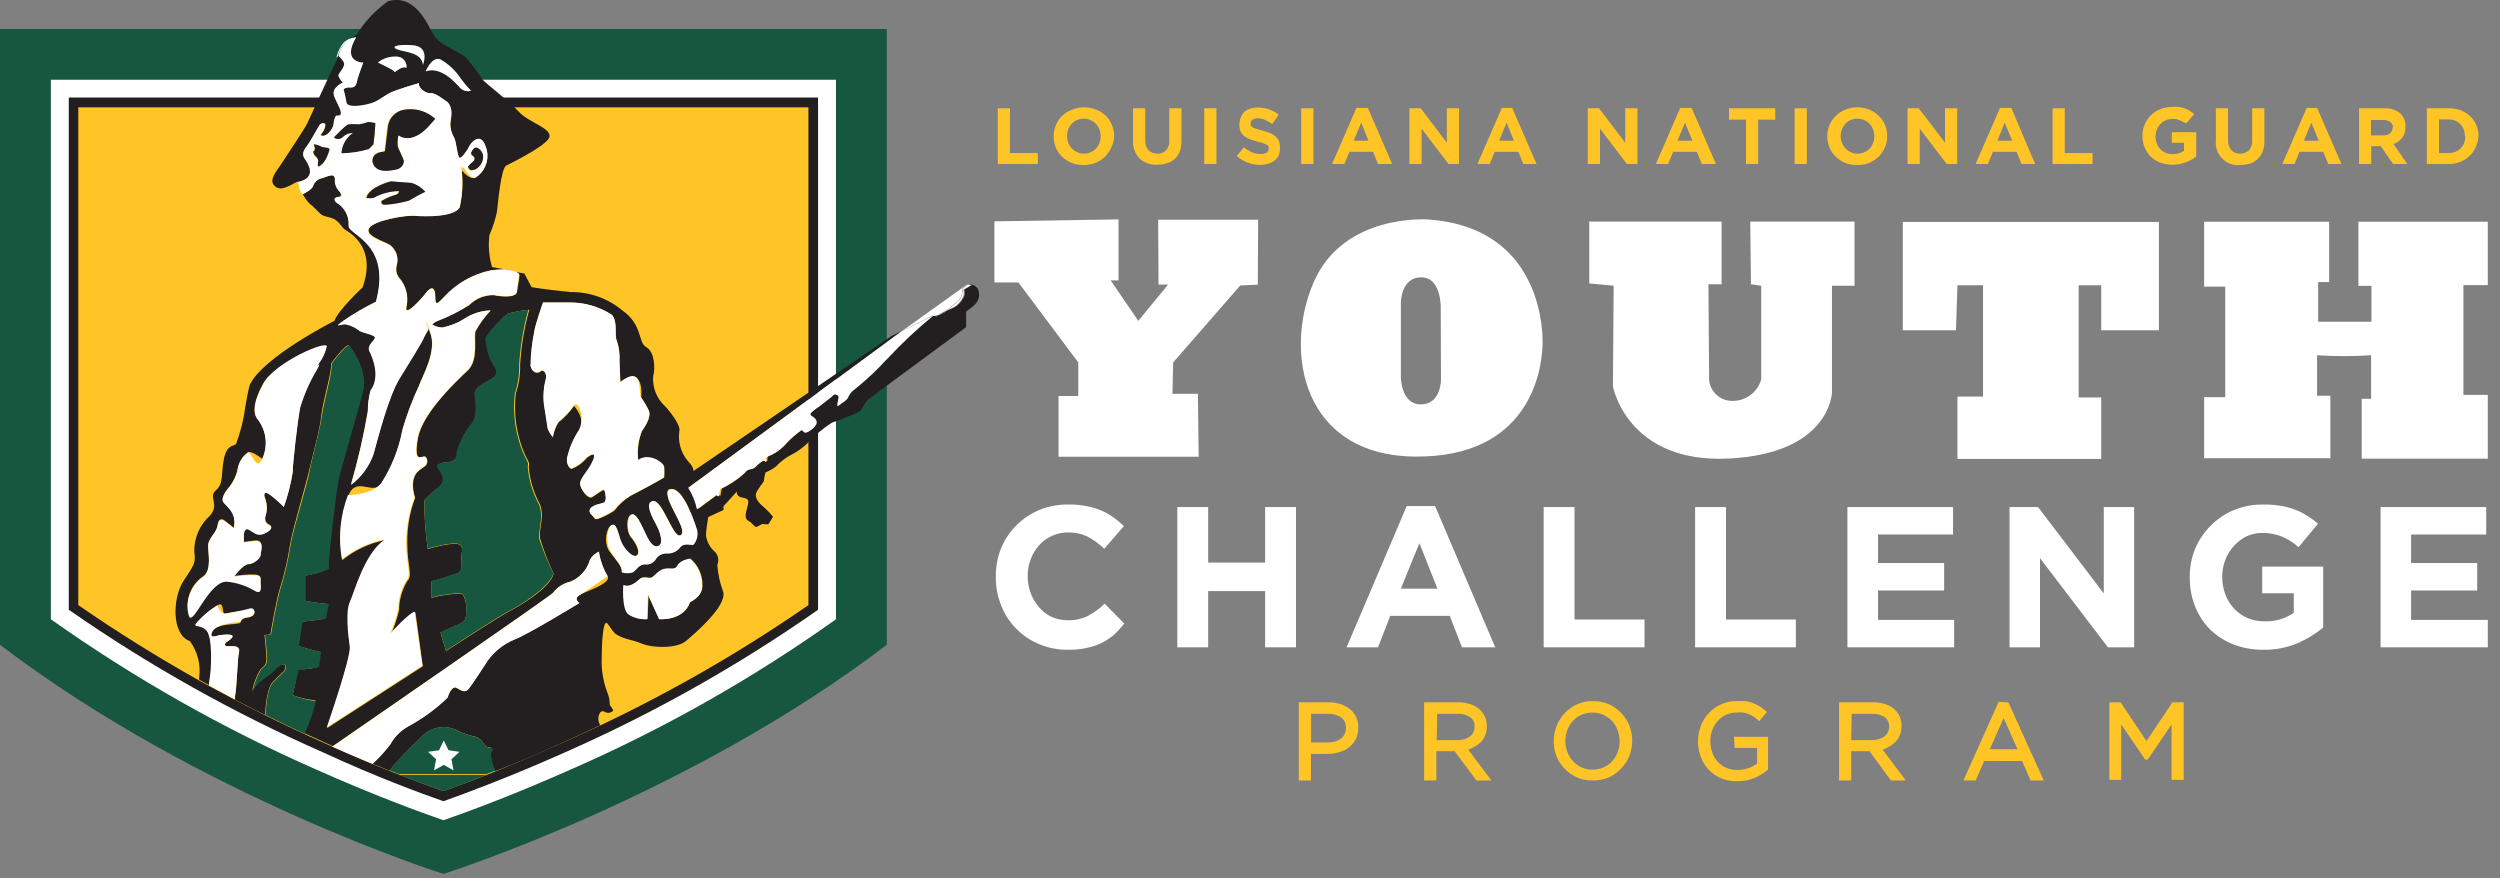
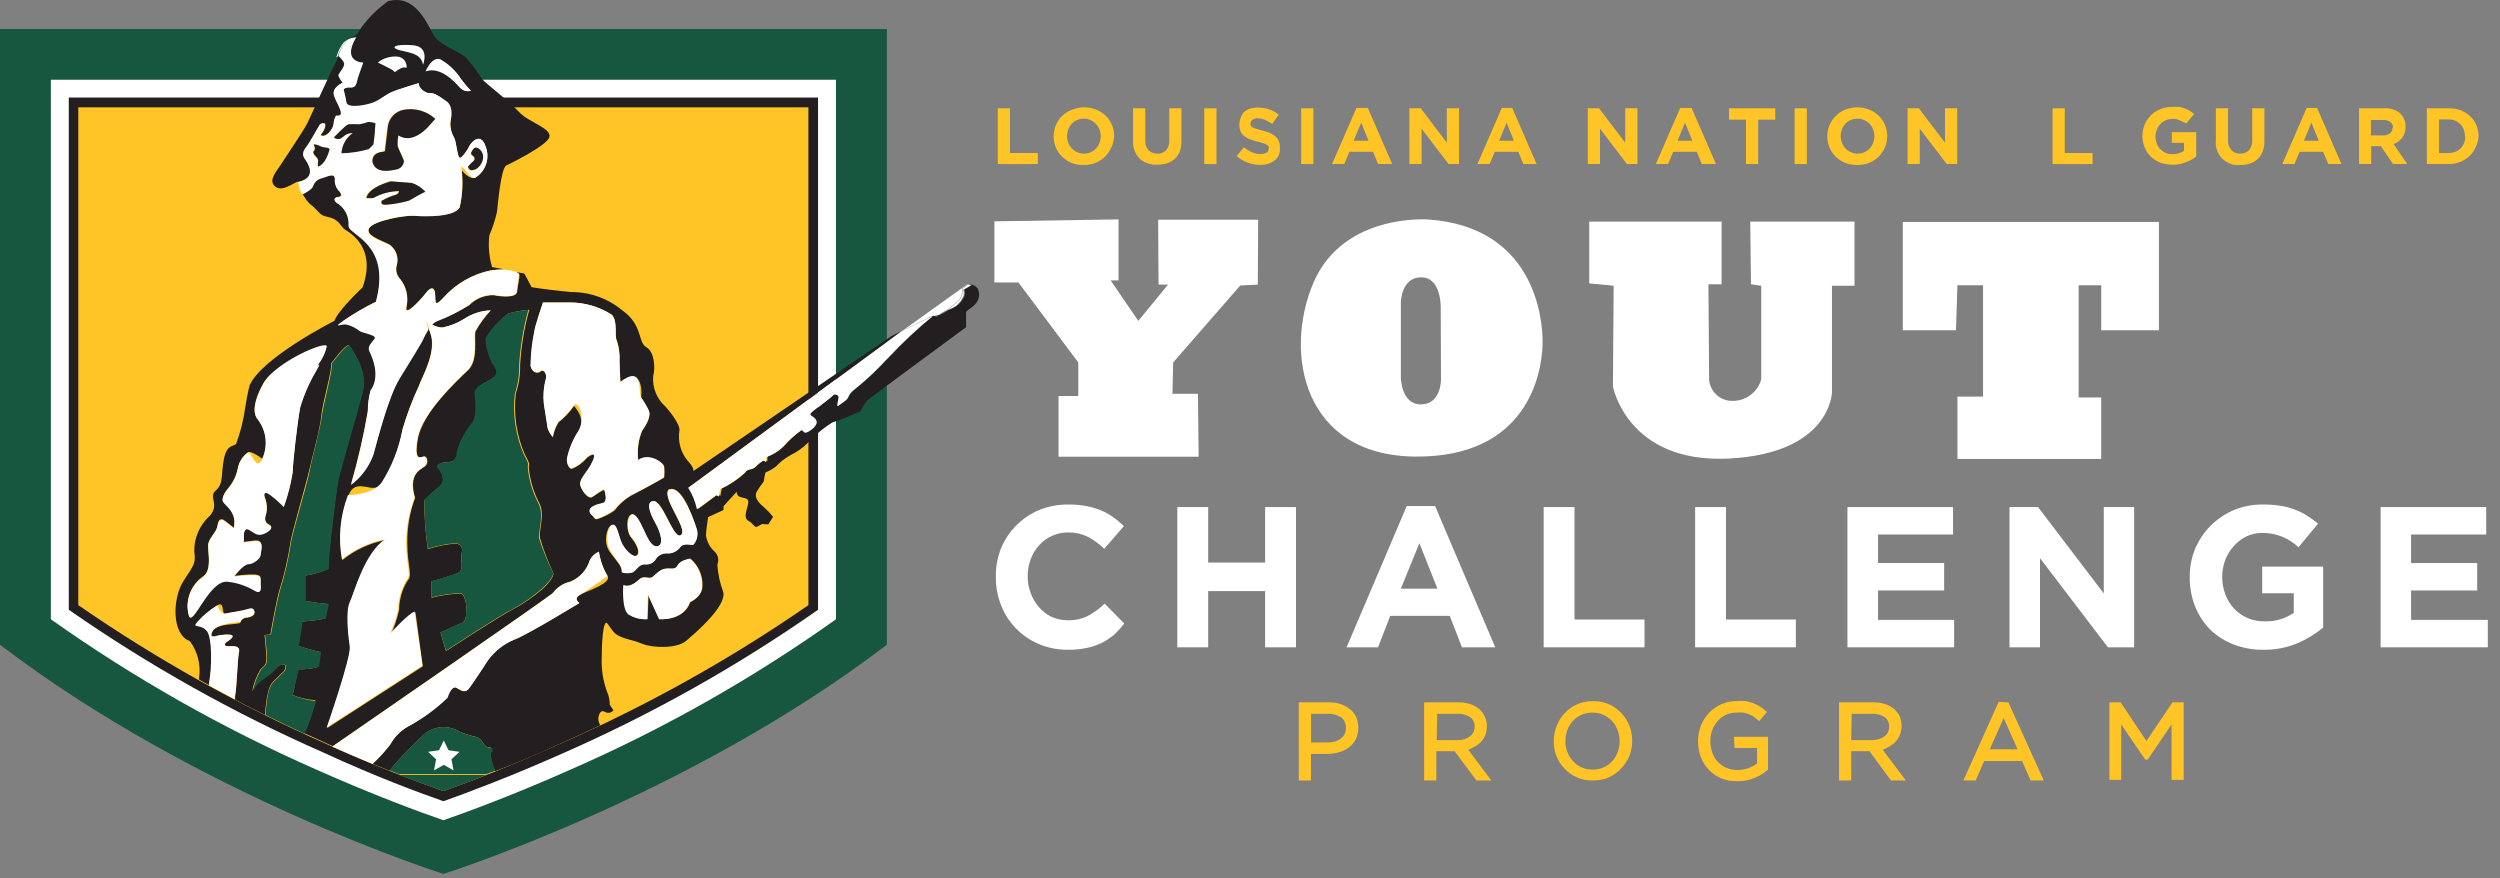
<svg xmlns="http://www.w3.org/2000/svg" width="100%" height="100%" viewBox="0 0 205 72" version="1.1" xml:space="preserve" style="fill-rule:evenodd;clip-rule:evenodd;stroke-linejoin:round;stroke-miterlimit:2;">
  <rect x="0" y="0" width="205" height="72" fill="#808080" stroke="none" />
  <g id="Layer_2">
    <g id="Logos">
      <path d="M72.72,2.38L0,2.38L0,52.87C16.37,65.35 36.36,71.66 36.36,71.66C36.36,71.66 56.36,65.35 72.72,52.87L72.72,2.38Z" style="fill:rgb(23,86,63);fill-rule:nonzero;" />
      <path d="M36.36,67.26C34.48,66.61 30.65,65.21 25.9,63.09C18.261,59.728 10.981,55.604 4.17,50.78L4.17,6.54L68.55,6.54L68.55,50.78C61.749,55.619 54.467,59.744 46.82,63.09C42.06,65.21 38.23,66.61 36.36,67.26Z" style="fill:white;fill-rule:nonzero;" />
      <path d="M36.36,65.7C34.36,65 30.83,63.7 26.5,61.7C19.185,58.483 12.199,54.565 5.64,50L5.64,8L67.08,8L67.08,50C60.528,54.588 53.541,58.52 46.22,61.74C41.89,63.67 38.33,65 36.36,65.7Z" style="fill:rgb(35,30,32);fill-rule:nonzero;" />
      <path d="M36.36,64.87C34.19,64.1 30.84,62.87 26.82,61.03C19.675,57.88 12.844,54.059 6.42,49.62L6.42,8.8L66.29,8.8L66.29,49.62C59.874,54.059 53.046,57.87 45.9,61C41.87,62.83 38.53,64.1 36.36,64.87Z" style="fill:rgb(255,197,39);fill-rule:nonzero;" />
      <path d="M49.59,58.37C49.823,58.519 50.135,58.461 50.3,58.24L50,57.79C50.004,57.425 49.929,57.063 49.78,56.73C49.451,55.838 49.302,54.89 49.34,53.94C49.34,52.94 49.43,50.62 49.83,51.15C50.23,51.68 50.27,51.94 50.89,52.21C51.51,52.48 51.77,52.43 52.66,52.79C53.55,53.15 55.5,53.19 56.25,52.56C57,51.93 59.57,49.73 59.31,48.56C59.039,47.834 58.874,47.073 58.82,46.3C58.982,45.934 58.894,45.502 58.6,45.23C58.212,44.886 57.96,44.414 57.89,43.9C57.89,43.51 58.07,42.4 58.07,42.4L59.33,41.82L59.33,41.51L60.42,40.31C60.42,40.31 60.33,40.71 60.86,40.8C61.39,40.89 61.43,41.02 61.3,41.51C61.17,42 60.99,42.51 61.37,42.71C61.75,42.91 61.88,43.28 62.06,43.2L62.5,42.97L63,43L63.39,42.38C63.191,42.125 62.97,41.887 62.73,41.67C62.42,41.4 61.73,40.87 62.07,40.29C62.41,39.71 62.64,39.54 62.64,39.41C62.671,39.184 62.714,38.961 62.77,38.74C63.073,38.618 63.359,38.457 63.62,38.26C63.966,37.89 64.367,37.576 64.81,37.33C65.333,37.074 65.813,36.737 66.23,36.33C66.82,35.685 67.493,35.12 68.23,34.65C69.017,34.393 69.785,34.082 70.53,33.72C70.71,33.45 70.98,32.96 71.11,32.83C71.24,32.7 79.22,26.83 79.22,26.83L79.22,25.58C79.22,25.49 79.97,25.09 80.15,24.69C80.331,24.36 80.331,23.96 80.15,23.63C79.99,23.431 79.746,23.316 79.49,23.32L79.7,23.38L79.08,23.75C79.172,23.999 79.13,24.278 78.97,24.49C78.786,24.837 78.49,25.112 78.13,25.27C77.99,25.322 77.853,25.382 77.72,25.45C77.516,25.602 77.294,25.73 77.06,25.83C76.983,25.861 76.897,25.861 76.82,25.83C76.751,25.845 76.679,25.845 76.61,25.83C75.303,26.895 74.07,28.048 72.92,29.28C72.084,30.209 71.175,31.068 70.2,31.85C69.962,32.007 69.775,32.229 69.66,32.49C69.6,32.75 69.09,33 68.87,33.2C68.65,33.4 68.87,32.71 68.87,32.51C68.87,32.31 68.47,32.27 68.47,32.27C68.18,32.62 66.69,33.64 66.58,33.84C66.47,34.04 66.96,34.08 67.07,34.46C67.18,34.84 66.56,35.28 66.27,35.39C65.98,35.5 66.01,35.21 65.81,35.21C65.246,35.606 64.732,36.07 64.28,36.59C63.937,36.926 63.528,37.188 63.08,37.36C62.86,37.43 62.95,37.61 62.93,37.76C62.91,37.91 62.6,37.76 62.6,37.76C62.373,37.904 62.165,38.075 61.98,38.27C61.8,38.49 61.38,38.27 61.11,38.76C60.533,39.284 59.883,39.722 59.18,40.06L59.07,40.66L58.85,40.55L57.28,41.71C57.097,41.097 56.813,40.52 56.44,40L73.9,27.18L73.99,27.12L73.08,27.57L56.85,38.63C56.85,38.57 56.95,38.38 56.37,37.76C55.816,37.08 55.576,36.196 55.71,35.33C55.8,35.02 55.35,34.22 54.56,33.33C53.857,32.706 53.486,31.787 53.56,30.85C53.74,30.23 53.69,28.85 52.99,28.46C52.29,28.07 52.72,26.64 51.04,25.46C49.861,24.473 48.368,23.938 46.83,23.95C44.61,23.73 43.59,23.55 43.59,23.55L43,22.43L42.27,22.3C42.387,22.343 42.493,22.411 42.58,22.5C42.667,22.589 42.45,23.41 42.4,23.92C42.35,24.43 41.21,24.36 40.48,24.21C39.73,24.199 39.007,24.495 38.48,25.03C37.669,25.519 36.807,25.918 35.91,26.22C35.717,26.299 35.548,26.426 35.42,26.59C35.675,26.751 35.968,26.844 36.27,26.86C36.905,26.74 37.512,26.503 38.06,26.16C38.709,25.724 39.468,25.478 40.25,25.45C39.763,25.969 39.343,26.547 39,27.17C38.85,27.68 39.27,29.52 38.38,30.36C37.49,31.2 34.66,33.84 34.28,35.93C33.9,38.02 34.59,37.43 34.81,37.43C35.03,37.43 35.19,37.96 34.86,38.23C34.53,38.5 33.46,38.81 34.04,40.82C33.602,41.997 33.385,43.244 33.4,44.5C33.4,46.5 33.88,47.16 33.4,47.65C32.968,48.358 32.737,49.171 32.73,50C32.575,50.686 32.354,51.356 32.07,52C31.786,52.644 33.53,50.34 34.07,50.21L34.67,54.64L26.82,59.71C26.82,59.71 28.82,53.89 28.71,53.07C28.6,52.25 28.4,50.17 28.71,49.43C29.02,48.69 29.88,45.43 31.59,44.29C30.3,44.539 29.091,45.103 28.07,45.93C27.752,44.162 27.921,42.339 28.56,40.66C29.199,38.981 30.56,40.66 31.3,39.66C32.145,38.309 32.722,36.809 33,35.24C33.349,34.017 33.794,32.823 34.33,31.67C34.57,30.94 35.88,28.79 35.26,27.26L35.15,26.91C34.95,27.23 34.772,27.564 34.62,27.91C34.46,28.24 33.71,29.48 32.8,30.91C31.89,32.34 31.03,35.74 30.63,37.18C30.273,38.169 29.633,39.031 28.79,39.66C29.361,37.687 29.822,35.684 30.17,33.66C30.177,33.099 30.258,32.541 30.41,32C31.27,30.85 30.54,29.23 30.32,28.79C30.1,28.35 30.63,28.01 30.76,27.72C30.89,27.43 29.76,27.3 29.48,27.1C29.172,26.854 28.814,26.68 28.43,26.59C28.06,26.53 28.12,26.33 28.12,26.33C28.988,25.729 29.901,25.194 30.85,24.73C32.16,19.9 28.61,18.49 28.61,18.49C28.67,17.721 28.279,16.983 27.61,16.6C27.35,16.36 27.42,16.16 27.77,16.14C28.12,16.12 27.86,15.69 27.86,15.69C27.595,15.428 27.456,15.062 27.48,14.69C27.48,14.07 26.8,14.51 26.4,14.6C26.051,14.682 25.772,14.946 25.67,15.29C25.55,15.57 24.85,15.91 24.85,15.91C24.56,15.73 24.47,14.91 24.47,14.91C26.09,14.56 25.27,13.36 25,12.98C24.73,12.6 25,12.23 25.18,11.98C25.36,11.73 25.95,10.67 26.18,10.32C26.228,10.185 26.357,10.095 26.5,10.095C26.56,10.095 26.618,10.11 26.67,10.14C26.78,10.52 26.29,11.07 26.29,11.07C26.76,11.36 27.36,10.52 27.38,10.12C27.393,9.89 27.462,9.667 27.58,9.47C28.51,9.61 27.58,8.39 27.4,7.77C27.22,7.15 28.13,6.77 28.13,6.77C28.13,6.77 27.73,6.28 27.78,6.13C27.83,5.98 28.29,5.57 28.22,5.24C28.15,4.91 27.87,4.75 27.75,4.6C27.677,4.828 27.584,5.049 27.47,5.26C27.25,5.57 25.47,9.56 25.21,10.09C24.95,10.62 23.48,12.8 23.08,13.42C22.68,14.04 22.02,14.75 22.5,15.23C22.98,15.71 23.57,15.32 24.41,14.88C24.552,15.422 24.793,15.934 25.12,16.39C25.61,17.01 25.39,16.61 25.92,17.18C26.45,17.75 26.45,17.67 27.11,17.85C27.77,18.03 28,18.6 28.22,18.78C28.44,18.96 30.97,20.11 29.73,23.57C29.73,23.57 27.73,25.43 27.42,26.31C27.42,26.31 21.49,29.31 20.47,31.59C20.47,31.59 20.29,32.25 20.11,33.4C19.972,34.425 19.721,35.431 19.36,36.4C19.18,36.62 18.61,36.4 18.36,37.64C18.11,38.88 18.36,39.64 17.7,40.21C17.04,40.78 18.05,41.31 17.21,42.29C16.381,43.031 15.913,44.098 15.93,45.21C16.06,46.21 15.93,46.28 15.04,47.65C14.15,49.02 14.04,52.04 15.57,52.57C16.203,53.433 16.476,54.51 16.33,55.57C16.326,55.623 16.326,55.677 16.33,55.73L17.16,56.19C17.166,56.036 17.183,55.882 17.21,55.73C17.36,54.97 17.5,52.2 16.94,51.67C16.38,51.14 16.21,50.99 16.21,50.99C16.685,50.46 17.234,50.002 17.84,49.63C18.446,49.258 18.13,50.4 18.49,50.31C18.85,50.22 20,50.11 20.28,50C20.56,49.89 20.79,49.89 20.86,50.18C20.93,50.47 20.55,50.63 20.17,50.67C19.954,50.69 19.771,50.841 19.71,51.05C19.649,51.259 17.78,51.05 17.42,51.78C17.06,52.51 17.82,52.11 18.02,52.09C18.22,52.07 19.93,51.82 18.52,52.69C18.52,52.69 18.24,53.02 18.75,53C19.26,52.98 19.75,53 19.59,53.53C19.43,54.06 19.44,56.25 19.28,57.14L19.28,57.38C20.11,57.82 20.93,58.23 21.72,58.62C21.8,57.81 21.9,56.41 22.37,55.92C22.84,55.43 23.3,55.01 23.3,55.01C23.3,55.01 23.59,54.52 23.21,54.48C22.83,54.44 22.55,54.97 22.08,55.3C21.61,55.63 20.82,56.16 20.67,56.74C20.779,56.089 21.01,55.465 21.35,54.9C21.75,54.5 21.88,54.52 21.84,53.77C21.8,53.02 21.69,52.07 21.69,52.07L22.17,52.02C22.17,52.02 22.68,49.02 22.97,48.19C23.332,47.022 23.606,45.829 23.79,44.62C23.86,43.89 25.12,39.62 25.34,38.62C25.56,37.62 26.27,35.1 26.34,34.12C26.41,33.14 27.29,30.2 27.14,29.82C27.14,29.82 28.31,28.21 28.6,28.32C28.6,28.32 30.2,30.32 29.73,32.06C29.26,33.8 27.92,38.42 27.73,39.28C27.54,40.14 26.84,46.02 26.91,46.64C26.303,46.915 25.66,47.104 25,47.2C24.34,47.296 25.06,49.12 25,49.26C25.627,49.391 26.262,49.481 26.9,49.53L26.65,50.73C26.021,50.842 25.387,50.922 24.75,50.97L24.44,52.97C24.44,52.97 25.95,53.43 26.26,53.46L26.1,54.67C25.564,54.84 25.001,54.908 24.44,54.87L24,57C24.596,57.232 25.223,57.373 25.86,57.42C25.647,58.347 25.335,59.249 24.93,60.11L26.86,60.99L27.29,61.18C31.18,58.51 44.94,49 45.34,48.62C45.692,48.147 46.204,47.816 46.78,47.69C47.549,47.369 48.133,46.719 48.37,45.92C48.529,45.611 48.791,45.367 49.11,45.23C49.216,45.936 49.457,46.615 49.82,47.23C50.183,47.845 48.02,48.49 47.51,48.8C47,49.11 47.51,49.44 47.51,49.44C47.51,49.44 43.19,52.08 42.17,52.44C41.307,52.792 40.557,53.373 40,54.12C39.78,54.45 38.65,56.22 38.36,56.53C38.07,56.84 37.79,56.62 37.41,56.4C37.03,56.18 36.77,56.89 36.66,57.22C35.686,58.155 34.589,58.952 33.4,59.59C32.809,59.94 32.325,60.445 32,61.05C31.561,61.616 31.076,62.144 30.55,62.63L31.93,63.19C32.739,62.223 33.607,61.308 34.53,60.45C35.331,59.556 36.671,59.365 37.69,60C38.13,60.183 38.585,60.327 39.05,60.43C39.61,60.62 39.67,61.27 40.05,61.27C40.43,61.27 40.4,61.54 40.2,61.75C40.23,62.268 40.363,62.774 40.59,63.24C42.19,62.63 44,61.89 45.9,61C47.03,60.49 48.13,60 49.19,59.48C49.185,59.454 49.185,59.426 49.19,59.4C48.88,58.9 49.19,58.1 49.59,58.37ZM26,29.94C25.89,30.05 25.91,30.39 25.91,30.39C25.352,31.333 24.912,32.34 24.6,33.39C24.38,34.57 24,38 24,38.72C23.846,39.678 23.602,40.619 23.27,41.53C22.92,41.168 22.542,40.834 22.14,40.53C21.54,40.11 21.65,40.66 21.74,40.84C21.886,41.237 21.917,41.666 21.83,42.08C21.7,42.43 21.65,42.81 22.07,43.01C22.49,43.21 22.07,43.59 21.56,43.76C21.05,43.93 20.77,43.59 20.39,43.39C20.01,43.19 19.99,43.87 19.99,43.87L19.99,44.43L20.87,44.32C21.74,44.21 21.39,45.2 21.37,45.47C21.35,45.74 20.79,46.2 20.37,46.22C19.95,46.24 19.2,47.22 19.2,47.22C21.61,46.93 21.34,47.22 21.37,47.64C21.4,48.06 20.87,48.39 20.87,48.39C20.21,47.996 19.474,47.747 18.71,47.66C17.16,47.39 15.47,50.39 15.47,50.39C15.171,49.205 15.644,47.953 16.65,47.26C17.4,46.75 17.05,45.26 17.07,44.69C17.09,44.12 17.76,43.69 17.84,43.07C17.92,42.45 18.2,42.59 18.27,42.59C18.34,42.59 19.17,43.27 19.17,43.27C19.48,41.97 18.44,41.41 18.29,41.1C18.14,40.79 18.51,40.24 18.77,39.95C19.145,39.49 19.4,38.943 19.51,38.36C19.607,37.846 19.901,37.39 20.33,37.09C20.61,36.92 21.5,37.62 21.5,37.62C22,36.547 21.853,35.279 21.12,34.35C20.88,34.08 20.55,33.3 21.59,31.44C22.63,29.58 26.77,28.36 26.77,28.36C26.648,28.942 26.383,29.485 26,29.94ZM57.61,48C57.61,48.93 56.61,49.37 56.61,49.37C56.04,50.95 54.09,50.77 54.09,50.77L53.18,48.77L53.11,50.77C52.564,50.809 52.019,50.669 51.56,50.37C51.01,49.91 51.16,47.98 51.16,47.98C51.69,48.2 52.23,47.73 52.51,47.47C52.79,47.21 53.24,47.47 53.51,47.34C53.78,47.21 54.08,46.67 54.62,46.63C55.16,46.59 55.41,46.76 55.62,46.34C55.83,45.92 56.62,45.81 56.62,45.81C57.262,46.354 57.626,47.159 57.61,48ZM44.5,48.29C43.732,48.95 42.893,49.523 42,50C41.13,50.42 36.57,53.39 36.57,53.39L36.12,51.86L37.83,51.1C38.34,50.88 38.19,50.26 38.23,49.91C38.27,49.56 38.1,48.82 37.83,48.67C37.006,48.689 36.186,48.807 35.39,49.02L35.39,47.67C36.118,47.484 36.835,47.26 37.54,47C38.09,46.74 37.74,45.92 37.85,45.41C37.96,44.9 37.85,44.7 37.43,44.57C36.63,44.623 35.841,44.778 35.08,45.03C34.888,43.705 34.792,42.369 34.79,41.03C35.169,40.64 35.573,40.276 36,39.94C36.57,39.49 36.33,38.87 36,38.43C35.67,37.99 36.45,37.9 36.87,37.88C37.231,37.85 37.513,37.545 37.513,37.182C37.513,37.162 37.512,37.141 37.51,37.12C37.733,36.252 38.142,35.443 38.71,34.75C39.19,34.26 39.08,33.07 38.99,32.34C38.9,31.61 40.04,31.34 40.52,30.94C41,30.54 40.66,30.14 40.43,29.79C40.098,29.145 39.91,28.435 39.88,27.71C40.366,26.949 40.974,26.273 41.68,25.71C42.243,25.555 42.818,25.451 43.4,25.4C42.992,26.876 42.741,28.391 42.65,29.92C42.671,30.711 42.553,31.5 42.3,32.25C42.099,33.952 42.351,35.677 43.03,37.25C43.49,38.13 43.38,37.89 43.36,38.33C43.45,39.336 43.735,40.314 44.2,41.21C44.71,42.1 44.2,43.38 44.27,44.09C44.565,45.087 44.936,46.06 45.38,47C45.43,47.29 44.92,47.91 44.5,48.29ZM49.08,42.54C48.75,42.66 48.75,42.46 48.62,42.33C48.49,42.2 48.31,42.11 48.37,41.84C48.43,41.57 48.95,41.33 49.42,41.29C49.89,41.25 49.62,40.29 49.55,40.2C49.48,40.11 48.8,40.62 48.55,40.78C48.3,40.94 47.84,40.47 47.62,39.89C47.4,39.31 48.15,38.81 48.62,37.83C49.09,36.85 48.17,37.45 48.04,37.65C47.723,38.002 47.33,38.276 46.89,38.45C46.67,38.45 46.45,38.01 46.51,37.61C46.684,36.804 47.006,36.038 47.46,35.35C48.11,34.35 47.07,33.29 47.07,33.29C46.716,33.801 46.288,34.256 45.8,34.64C45.568,35.013 45.412,35.427 45.34,35.86C45.159,35.65 45.017,35.41 44.92,35.15C44.92,34.93 44.69,33.64 44.61,33.15C44.538,32.48 44.589,31.802 44.76,31.15C44.92,30.73 44.58,30.24 44.34,30.46C44.1,30.68 43.65,30.59 43.52,30.04C43.532,29.079 43.636,28.121 43.83,27.18C43.83,26.76 44.54,24.81 44.54,24.81L46.78,24.81C47.982,24.815 49.158,25.162 50.17,25.81C50.7,26.34 50.37,27.58 50.59,27.94C50.768,28.481 50.843,29.051 50.81,29.62C50.81,29.93 50.88,31.33 50.88,31.33C52.88,29.84 52.58,32.59 52.58,32.59C52.823,32.938 53.038,33.306 53.22,33.69C53.38,34.08 53.11,34.69 52.65,35.34C52.348,36.098 52.241,36.92 52.34,37.73C53.27,37.07 54.47,38.26 54.47,38.26C54.49,38.556 54.49,38.854 54.47,39.15C54.42,39.21 52.56,40.23 51.76,40.63C51.225,40.948 50.759,41.369 50.39,41.87C49.985,42.15 49.544,42.375 49.08,42.54ZM50.13,43.06C50.52,42.86 50.63,43.68 50.88,44.35C51.13,45.02 51.88,45.81 52.21,45.54C52.54,45.27 52.14,44.54 51.74,44.06C51.34,43.58 51.32,42.4 51.74,42.2C52.16,42 52.63,43.08 52.74,43.41C52.85,43.74 53.4,45 54,44.77C54.6,44.54 53.91,43.15 53.78,42.93C53.65,42.71 52.78,41.22 53.56,41.09C54.34,40.96 55.2,44.17 55.79,43.9C56.38,43.63 55.18,42 54.84,41C54.5,40 54.98,40.1 54.98,40.1C56.04,39.9 56.98,42.89 57.13,43.44C57.219,43.857 57.112,44.292 56.84,44.62C56.68,44.73 56.04,44.42 55.73,44.86C55.466,45.199 55.048,45.384 54.62,45.35C54.277,45.339 53.952,45.506 53.76,45.79C53.58,46.114 53.218,46.297 52.85,46.25C52.42,46.25 52.21,46.72 51.85,46.9C51.56,46.991 51.25,46.991 50.96,46.9C51.05,46.43 50.45,45.9 49.96,45.19C49.47,44.48 49.73,43.26 50.13,43.06Z" style="fill:rgb(35,30,32);fill-rule:nonzero;" />
      <path d="M29.79,5.15C29.79,5.15 29.34,6.37 29.23,6.81C29.12,7.25 28.79,7.17 28.57,7.17C28.424,7.177 28.284,7.23 28.17,7.32C28.056,7.41 28.32,7.88 28.41,8.41C28.5,8.94 30.14,8.59 30.63,8.41C31.12,8.23 31.54,7.85 32.02,7.61C32.5,7.37 34.35,6.83 34.35,6.83C34.28,7.19 34.88,7.68 35.24,7.65C35.6,7.62 35.95,7.85 36.61,8.32C37.27,8.79 36.94,9.87 36.92,10.16C36.925,10.557 37.032,10.946 37.23,11.29C37.41,11.53 37.5,12.88 37.69,12.95C37.88,13.02 38.45,12.13 38.47,12.02C38.49,11.91 39.36,10.67 39.82,12.02C40.182,12.947 39.837,14.011 39,14.55C38.51,14.81 37.87,13.97 37.87,13.97C37.981,14.972 37.927,15.985 37.71,16.97C37.34,17.79 34.88,17.73 34.06,17.68C33.24,17.63 30.69,18.1 30.29,18.68C29.89,19.26 31.22,19.68 31.91,20.03C32.483,20.408 32.737,21.126 32.53,21.78C32.432,22.169 32.542,22.582 32.82,22.87C33.318,23.494 33.513,24.308 33.35,25.09C33.09,26.09 34.5,24.58 34.95,24C35.4,23.42 35.7,23.56 35.7,24.29C35.7,25.02 35.81,25 36.39,24.38C37.41,23.246 38.766,22.468 40.26,22.16C40.621,22.109 40.985,22.082 41.35,22.08L40.35,21.9C40.099,21.051 40.024,20.159 40.13,19.28C40.4,18.669 40.607,18.032 40.75,17.38C40.84,16.62 41.08,13.79 41.52,13.57C41.52,13.57 44.85,11.97 45.05,11.24C45.25,10.51 43.32,10.02 42.56,9.18C41.8,8.34 40.04,7.01 39.56,6.52C39.149,5.88 38.691,5.272 38.19,4.7C37.62,4.22 36.11,3.7 35.62,2.97C35.13,2.24 34.17,-0.56 31.82,0.1C30.989,0.692 30.257,1.41 29.65,2.23C29.04,3.23 29.2,2.78 28.58,3.23C28.783,3.154 28.994,3.103 29.21,3.08C28,5.13 29.79,5.15 29.79,5.15ZM36.1,4.86C36.794,5.252 37.381,5.809 37.81,6.48C38.041,6.816 38.305,7.128 38.6,7.41C38.69,7.41 38.14,7.66 37.69,7.15C37.24,6.64 36.06,5.42 34.9,5.84C34.9,5.84 35.39,4.62 36.1,4.86ZM33.8,3.71C35.24,3.82 34.64,5.31 34.64,5.31C34.55,4.31 33.42,4.31 32.64,4.09C31.86,3.87 32.36,3.6 33.8,3.71ZM31,5.11C31.443,4.772 31.994,4.605 32.55,4.64C32.982,4.657 33.329,5.017 33.329,5.449C33.329,5.49 33.326,5.53 33.32,5.57C32.88,5.35 32.32,6.06 32.32,5.88C32.32,5.7 30.94,5.15 31,5.11Z" style="fill:rgb(35,30,32);fill-rule:nonzero;" />
      <path d="M19.59,53.52C19.71,52.96 19.26,52.96 18.75,52.99C18.24,53.02 18.52,52.68 18.52,52.68C19.93,51.81 18.22,52.06 18.02,52.08C17.82,52.1 17.07,52.45 17.42,51.77C17.77,51.09 19.71,51 19.71,51C19.771,50.791 19.954,50.64 20.17,50.62C20.55,50.62 20.92,50.42 20.86,50.13C20.8,49.84 20.59,49.84 20.28,49.95C19.97,50.06 18.81,50.24 18.46,50.32C18.11,50.4 17.81,49.64 17.81,49.64C17.204,50.012 16.655,50.47 16.18,51C15.705,51.53 16.36,51.15 16.91,51.68C17.46,52.21 17.33,54.98 17.18,55.74C17.153,55.892 17.136,56.046 17.13,56.2L19.25,57.33L19.25,57.09C19.44,56.24 19.48,54.07 19.59,53.52Z" style="fill:white;fill-rule:nonzero;" />
      <path d="M21.59,31.47C20.59,33.33 20.88,34.11 21.12,34.38C21.853,35.309 22,36.577 21.5,37.65C21,38.723 20.61,36.95 20.33,37.12C19.901,37.42 19.607,37.876 19.51,38.39C19.403,38.98 19.148,39.534 18.77,40C18.51,40.29 18.13,40.84 18.29,41.15C18.45,41.46 19.48,42.02 19.17,43.32C19.17,43.32 18.33,42.64 18.27,42.64C18.21,42.64 17.93,42.53 17.84,43.12C17.75,43.71 17.09,44.12 17.07,44.74C17.05,45.36 17.4,46.8 16.65,47.31C15.644,48.003 15.171,49.255 15.47,50.44C15.769,51.625 17.16,47.44 18.71,47.71C19.474,47.797 20.21,48.046 20.87,48.44C21.53,48.834 21.39,48.08 21.37,47.69C21.35,47.3 21.61,46.98 19.2,47.27C19.2,47.27 19.95,46.27 20.37,46.27C20.79,46.27 21.37,45.79 21.37,45.52C21.37,45.25 21.74,44.26 20.87,44.37L19.99,44.48L19.99,43.92C19.99,43.92 19.99,43.24 20.39,43.44C20.79,43.64 21.05,43.99 21.56,43.81C22.07,43.63 22.49,43.26 22.07,43.06C21.65,42.86 21.7,42.48 21.83,42.13C21.917,41.716 21.886,41.287 21.74,40.89C21.65,40.71 21.54,40.16 22.14,40.58C22.542,40.884 22.92,41.218 23.27,41.58C23.605,40.652 23.85,39.695 24,38.72C24,38.01 24.4,34.57 24.62,33.42C24.932,32.37 25.372,31.363 25.93,30.42C26.488,29.477 25.93,30.08 26.02,29.97C26.399,29.524 26.663,28.992 26.79,28.42C26.917,27.848 22.63,29.61 21.59,31.47Z" style="fill:white;fill-rule:nonzero;" />
      <path d="M32,61.05C32.335,60.439 32.834,59.934 33.44,59.59C34.629,58.952 35.726,58.155 36.7,57.22C36.81,56.89 37.08,56.22 37.45,56.4C37.82,56.58 38.12,56.84 38.4,56.53C38.68,56.22 39.82,54.45 40.04,54.12C40.587,53.382 41.323,52.805 42.17,52.45C43.17,52.1 47.51,49.45 47.51,49.45C47.51,49.45 47,49.12 47.51,48.81C48.02,48.5 49.82,47.24 49.82,47.24C49.457,46.625 49.216,45.946 49.11,45.24C48.791,45.377 48.529,45.621 48.37,45.93C48.133,46.729 47.549,47.379 46.78,47.7C46.204,47.826 45.692,48.157 45.34,48.63C44.94,49.01 31.18,58.52 27.25,61.23C28.423,61.75 29.523,62.22 30.55,62.64C31.077,62.151 31.562,61.619 32,61.05Z" style="fill:white;fill-rule:nonzero;" />
      <path d="M35.28,27.26C35.9,28.79 34.59,30.94 34.35,31.67C33.807,32.823 33.356,34.016 33,35.24C32.706,36.79 32.118,38.27 31.27,39.6C30.52,40.6 28.53,40.6 28.53,40.6C27.891,42.279 27.722,44.102 28.04,45.87C29.061,45.043 30.27,44.479 31.56,44.23C29.85,45.39 29.04,48.64 28.68,49.37C28.32,50.1 28.55,52.19 28.68,53.01C28.81,53.83 26.79,59.65 26.79,59.65L34.64,54.58L34,50.15C33.51,50.28 32,51.94 32,51.94C32.284,51.296 32.505,50.626 32.66,49.94C32.666,49.123 32.891,48.322 33.31,47.62C33.79,47.13 33.31,46.46 33.31,44.47C33.314,43.221 33.548,41.984 34,40.82C33.42,38.82 34.49,38.5 34.82,38.23C35.15,37.96 35,37.43 34.77,37.43C34.54,37.43 33.87,38.01 34.24,35.93C34.61,33.85 37.45,31.21 38.34,30.36C39.23,29.51 38.81,27.68 38.96,27.17C39.307,26.546 39.73,25.969 40.22,25.45C39.438,25.478 38.679,25.724 38.03,26.16C37.482,26.503 36.875,26.74 36.24,26.86C35.938,26.844 35.645,26.751 35.39,26.59C35.301,26.69 35.221,26.797 35.15,26.91L35.28,27.26Z" style="fill:white;fill-rule:nonzero;" />
      <path d="M41.33,22.13L42.26,22.3C41.963,22.186 41.648,22.128 41.33,22.13Z" style="fill:white;fill-rule:nonzero;" />
      <path d="M28.55,3.25C28.391,3.31 28.25,3.41 28.14,3.54C27.912,3.84 27.739,4.179 27.63,4.54C27.521,4.901 27.63,4.6 27.69,4.65C27.832,4.109 28.132,3.622 28.55,3.25Z" style="fill:white;fill-rule:nonzero;" />
      <path d="M27.75,6.15C27.7,6.3 28.1,6.79 28.1,6.79C28.1,6.79 27.22,7.17 27.37,7.79C27.52,8.41 28.48,9.63 27.55,9.49C27.432,9.687 27.363,9.91 27.35,10.14C27.35,10.54 26.73,11.38 26.26,11.09C26.26,11.09 26.75,10.54 26.64,10.16C26.588,10.13 26.53,10.115 26.47,10.115C26.327,10.115 26.198,10.205 26.15,10.34C25.95,10.69 25.36,11.75 25.15,12C24.94,12.25 24.7,12.62 24.97,13C25.24,13.38 26.06,14.58 24.44,14.93C24.44,14.93 24.53,15.73 24.82,15.93C24.82,15.93 25.52,15.59 25.64,15.31C25.742,14.966 26.021,14.702 26.37,14.62C26.77,14.53 27.47,14.09 27.45,14.71C27.426,15.082 27.565,15.448 27.83,15.71C28.095,15.972 28.09,16.13 27.74,16.16C27.39,16.19 27.32,16.38 27.58,16.62C28.249,17.003 28.64,17.741 28.58,18.51C28.52,19.279 32.13,19.92 30.82,24.75C29.871,25.214 28.958,25.749 28.09,26.35C27.222,26.951 28.03,26.55 28.4,26.61C28.784,26.7 29.142,26.874 29.45,27.12C29.69,27.32 30.86,27.46 30.73,27.74C30.6,28.02 30.07,28.36 30.29,28.81C30.51,29.26 31.24,30.87 30.38,32.02C30.227,32.59 30.153,33.179 30.16,33.77C29.812,35.794 29.351,37.797 28.78,39.77C29.623,39.141 30.263,38.279 30.62,37.29C31.02,35.85 31.88,32.48 32.79,31.02C33.7,29.56 34.45,28.31 34.61,28.02C34.762,27.674 34.94,27.34 35.14,27.02L34.94,26.42C35.081,26.521 35.228,26.615 35.38,26.7C35.508,26.536 35.677,26.409 35.87,26.33C36.784,25.986 37.656,25.54 38.47,25C38.997,24.465 39.72,24.169 40.47,24.18C41.2,24.33 42.35,24.4 42.39,23.89C42.43,23.38 42.57,22.47 42.57,22.47C42.483,22.381 42.377,22.313 42.26,22.27L41.33,22.1C40.965,22.102 40.601,22.129 40.24,22.18C38.746,22.488 37.39,23.266 36.37,24.4C35.79,25.02 35.68,25.04 35.68,24.31C35.68,23.58 35.37,23.44 34.93,24.02C34.49,24.6 33.07,26.15 33.33,25.11C33.493,24.328 33.298,23.514 32.8,22.89C32.522,22.602 32.412,22.189 32.51,21.8C32.717,21.146 32.463,20.428 31.89,20.05C31.2,19.74 29.89,19.32 30.27,18.7C30.65,18.08 33.22,17.62 34.04,17.7C34.86,17.78 37.32,17.81 37.69,16.99C37.907,16.005 37.961,14.992 37.85,13.99C37.739,12.988 38.49,14.83 38.98,14.57C39.844,14.034 40.201,12.943 39.82,12C39.36,10.65 38.49,11.89 38.47,12C38.45,12.11 37.88,13 37.69,12.93C37.5,12.86 37.41,11.51 37.23,11.27C37.032,10.926 36.925,10.537 36.92,10.14C36.92,9.85 37.27,8.76 36.61,8.3C35.95,7.84 35.61,7.61 35.24,7.63C34.87,7.65 34.24,7.17 34.35,6.81C34.35,6.81 32.51,7.35 32.02,7.59C31.53,7.83 31.12,8.19 30.63,8.39C30.14,8.59 28.5,8.94 28.41,8.39C28.32,7.84 28.17,7.3 28.17,7.3C28.284,7.21 28.424,7.157 28.57,7.15C28.79,7.15 29.12,7.24 29.23,6.79C29.34,6.34 29.79,5.13 29.79,5.13C29.79,5.13 27.97,5.13 29.21,3.05C28.994,3.073 28.783,3.124 28.58,3.2C28.178,3.568 27.889,4.043 27.75,4.57C27.87,4.72 28.17,4.95 28.22,5.21C28.27,5.47 27.79,6 27.75,6.15ZM27,12.34C26.91,12.61 26.67,13.48 26.07,13.69C26.048,13.571 26.048,13.449 26.07,13.33C26.108,13.167 26.05,12.996 25.92,12.89C25.77,12.77 25.63,12.52 25.71,12.43C25.79,12.34 25.89,12.23 25.71,11.86C25.913,11.875 26.111,11.933 26.29,12.03C26.49,12.14 27.13,12.08 27,12.34ZM38.83,13.22C38.882,13.174 38.911,13.109 38.911,13.04C38.911,12.971 38.882,12.906 38.83,12.86C38.73,12.77 38.56,12.68 38.64,12.52C38.72,12.36 38.87,12.06 39.11,12.14C39.416,12.272 39.613,12.577 39.61,12.91C39.588,13.327 39.354,13.705 38.99,13.91C38.62,14.03 38.46,14.06 38.36,13.72C38.518,13.542 38.688,13.374 38.87,13.22L38.83,13.22ZM34.83,15.73C34.77,15.73 33.67,16.33 33.49,16.45C32.903,16.621 32.3,16.731 31.69,16.78C31.15,16.84 31.23,16.6 31.24,16.48C31.615,16.254 32.019,16.079 32.44,15.96C32.571,15.921 32.666,15.806 32.68,15.67C31.937,15.679 31.207,15.875 30.56,16.24C30.374,16.256 30.186,16.256 30,16.24C30.15,15.34 32,14.87 32,14.87L33.71,15C34.161,15.127 34.567,15.381 34.88,15.73L34.83,15.73ZM31.52,12.36L31.76,10.36C31.86,9.656 32.416,9.1 33.12,9C34.043,8.828 34.995,9.098 35.69,9.73L35.22,10.26C35.12,10.38 33.85,11.87 32.67,11.08C32.607,11.369 32.587,11.665 32.61,11.96C32.67,12.25 33.14,13.02 33.12,13.23C33.077,13.558 32.825,13.822 32.5,13.88C32.08,13.96 30.82,14.26 30.55,13.28C30.55,13.28 30.47,12.75 30.86,12.57C31.25,12.39 31.46,12.48 31.57,12.36L31.52,12.36ZM28.52,10.23C28.813,10.215 29.107,10.215 29.4,10.23C29.675,10.186 29.943,10.108 30.2,10C30.399,9.995 30.598,10.019 30.79,10.07C30.767,10.649 30.714,11.227 30.63,11.8C30.511,11.94 30.38,12.071 30.24,12.19C29.514,12.398 28.765,12.513 28.01,12.53C28.049,11.864 28.393,11.251 28.94,10.87C28.689,10.865 28.443,10.942 28.24,11.09C27.98,11.33 27.73,11.49 27.38,11.24C27.38,11.28 28.28,10.29 28.58,10.23L28.52,10.23Z" style="fill:white;fill-rule:nonzero;" />
      <path d="M35.17,26.91C35.241,26.797 35.321,26.69 35.41,26.59C35.258,26.505 35.111,26.411 34.97,26.31L35.17,26.91Z" style="fill:white;fill-rule:nonzero;" />
      <path d="M51.74,40.62C52.54,40.22 54.4,39.2 54.45,39.14C54.47,38.844 54.47,38.546 54.45,38.25C54.43,37.954 53.25,37.06 52.32,37.72C52.221,36.91 52.328,36.088 52.63,35.33C53.09,34.71 53.36,34.07 53.2,33.68C53.018,33.296 52.803,32.928 52.56,32.58C52.317,32.232 52.83,29.83 50.86,31.32C50.86,31.32 50.79,29.92 50.79,29.61C50.823,29.041 50.748,28.471 50.57,27.93C50.35,27.57 50.68,26.33 50.15,25.8C49.138,25.152 47.962,24.805 46.76,24.8L44.52,24.8C44.52,24.8 43.86,26.75 43.81,27.17C43.618,28.101 43.514,29.049 43.5,30C43.63,30.55 44.08,30.64 44.32,30.42C44.56,30.2 44.9,30.69 44.74,31.11C44.569,31.762 44.518,32.44 44.59,33.11C44.67,33.62 44.87,34.91 44.9,35.11C44.997,35.37 45.139,35.61 45.32,35.82C45.392,35.387 45.548,34.973 45.78,34.6C46.268,34.216 46.696,33.761 47.05,33.25C47.404,32.739 48.05,34.25 47.44,35.31C46.986,35.998 46.664,36.764 46.49,37.57C46.43,37.97 46.65,38.41 46.87,38.41C47.31,38.236 47.703,37.962 48.02,37.61C48.15,37.41 49.02,36.82 48.6,37.79C48.18,38.76 47.4,39.28 47.6,39.85C47.8,40.42 48.29,40.85 48.53,40.74C48.77,40.63 49.46,40.05 49.53,40.16C49.6,40.27 49.86,41.16 49.4,41.25C48.94,41.34 48.4,41.54 48.35,41.8C48.3,42.06 48.47,42.16 48.6,42.29C48.73,42.42 48.73,42.62 49.06,42.5C49.518,42.33 49.951,42.102 50.35,41.82C50.729,41.332 51.202,40.924 51.74,40.62Z" style="fill:white;fill-rule:nonzero;" />
      <path d="M51,46.94C51.29,47.031 51.6,47.031 51.89,46.94C52.2,46.76 52.41,46.25 52.89,46.29C53.258,46.337 53.62,46.154 53.8,45.83C53.992,45.546 54.317,45.379 54.66,45.39C55.088,45.424 55.506,45.239 55.77,44.9C56.08,44.46 56.77,44.77 56.88,44.66C57.152,44.332 57.259,43.897 57.17,43.48C57,42.93 56,39.94 55,40.14C55,40.14 54.53,40.14 54.86,41.04C55.19,41.94 56.39,43.64 55.79,43.9C55.19,44.16 54.31,41 53.54,41.09C52.77,41.18 53.63,42.71 53.76,42.93C53.89,43.15 54.56,44.52 53.98,44.77C53.4,45.02 52.98,43.77 52.78,43.41C52.58,43.05 52.16,42 51.78,42.2C51.4,42.4 51.38,43.61 51.78,44.06C52.18,44.51 52.56,45.28 52.25,45.54C51.94,45.8 51.16,45.01 50.92,44.35C50.68,43.69 50.56,42.86 50.17,43.06C49.78,43.26 49.61,44.48 50.08,45.23C50.55,45.98 51.1,46.47 51,46.94Z" style="fill:white;fill-rule:nonzero;" />
      <path d="M56.57,45.81C56.57,45.81 55.8,45.92 55.57,46.34C55.34,46.76 55.08,46.58 54.57,46.63C54.06,46.68 53.71,47.18 53.46,47.34C53.21,47.5 52.77,47.2 52.46,47.47C52.15,47.74 51.64,48.2 51.11,47.98C51.11,47.98 50.96,49.91 51.51,50.37C51.969,50.669 52.514,50.809 53.06,50.77L53.13,48.77L54.04,50.77C54.04,50.77 56.04,50.95 56.56,49.37C56.56,49.37 57.65,48.93 57.56,48C57.576,47.159 57.212,46.354 56.57,45.81Z" style="fill:white;fill-rule:nonzero;" />
      <path d="M76.48,25.9L76.66,25.9C76.756,25.89 76.851,25.867 76.94,25.83C77.15,25.687 77.371,25.56 77.6,25.45C77.88,25.25 78.16,25.01 78.41,24.82C78.77,24.55 78.958,24.106 78.9,23.66L79.37,23.32L79.31,23.32L74,27.12L76.46,25.89L76.48,25.9Z" style="fill:white;fill-rule:nonzero;" />
      <path d="M56.44,40C56.772,40.544 57.012,41.138 57.15,41.76L58.72,40.6L58.94,40.71L59.05,40.11C59.758,39.78 60.415,39.349 61,38.83C61.27,38.39 61.69,38.56 61.87,38.34C62.055,38.145 62.263,37.974 62.49,37.83C62.717,37.686 62.8,37.99 62.82,37.83C62.84,37.67 62.75,37.5 62.97,37.43C63.418,37.258 63.827,36.996 64.17,36.66C64.622,36.14 65.136,35.676 65.7,35.28C65.9,35.28 65.88,35.57 66.16,35.46C66.44,35.35 67.07,34.91 66.96,34.53C66.85,34.15 66.36,34.11 66.47,33.91C66.58,33.71 68.07,32.69 68.36,32.34C68.36,32.34 68.78,32.34 68.76,32.58C68.74,32.82 68.54,33.47 68.76,33.27C68.98,33.07 69.49,32.82 69.55,32.56C69.665,32.299 69.852,32.077 70.09,31.92C71.065,31.138 71.974,30.279 72.81,29.35C73.96,28.118 75.193,26.965 76.5,25.9L74,27.12L73.91,27.18L56.44,40Z" style="fill:white;fill-rule:nonzero;" />
      <path d="M76.93,25.87C76.841,25.907 76.746,25.93 76.65,25.94C76.749,25.962 76.853,25.936 76.93,25.87Z" style="fill:white;fill-rule:nonzero;" />
      <path d="M78.44,24.83C78.19,25.02 77.91,25.26 77.63,25.46C77.763,25.392 77.9,25.332 78.04,25.28C78.4,25.122 78.696,24.847 78.88,24.5C79.04,24.288 79.082,24.009 78.99,23.76L79.61,23.39L79.4,23.33L78.93,23.67C78.988,24.116 78.8,24.56 78.44,24.83Z" style="fill:white;fill-rule:nonzero;" />
      <path d="M37.69,7.15C38.14,7.66 38.69,7.43 38.6,7.41C38.305,7.128 38.041,6.816 37.81,6.48C37.381,5.809 36.794,5.252 36.1,4.86C35.39,4.62 34.9,5.86 34.9,5.86C36.06,5.42 37.23,6.64 37.69,7.15Z" style="fill:white;fill-rule:nonzero;" />
      <path d="M32.69,4.09C33.42,4.31 34.55,4.33 34.69,5.31C34.69,5.31 35.29,3.82 33.85,3.71C32.41,3.6 32,3.87 32.69,4.09Z" style="fill:white;fill-rule:nonzero;" />
      <path d="M32.33,5.88C32.33,6.06 32.91,5.35 33.33,5.57C33.336,5.53 33.339,5.49 33.339,5.449C33.339,5.017 32.992,4.657 32.56,4.64C32,4.603 31.446,4.77 31,5.11C30.94,5.15 32.31,5.71 32.33,5.88Z" style="fill:white;fill-rule:nonzero;" />
      <path d="M27.38,11.28C27.73,11.53 27.98,11.37 28.24,11.13C28.443,10.982 28.689,10.905 28.94,10.91C28.389,11.289 28.042,11.902 28,12.57C28.755,12.553 29.504,12.438 30.23,12.23C30.37,12.111 30.501,11.98 30.62,11.84C30.704,11.267 30.757,10.689 30.78,10.11C30.593,10.046 30.398,10.009 30.2,10C29.961,10.09 29.713,10.154 29.46,10.19C29.167,10.175 28.873,10.175 28.58,10.19C28.28,10.29 27.38,11.28 27.38,11.28Z" style="fill:rgb(35,30,32);fill-rule:nonzero;" />
      <path d="M26.3,12C26.121,11.903 25.923,11.845 25.72,11.83C25.9,12.2 25.81,12.31 25.72,12.4C25.63,12.49 25.78,12.74 25.93,12.86C26.06,12.966 26.118,13.137 26.08,13.3C26.058,13.419 26.058,13.541 26.08,13.66C26.68,13.45 26.92,12.58 27.01,12.31C27.1,12.04 26.49,12.14 26.3,12Z" style="fill:rgb(35,30,32);fill-rule:nonzero;" />
      <path d="M30.55,13.3C30.82,14.3 32.08,13.98 32.5,13.9C32.825,13.842 33.077,13.578 33.12,13.25C33.12,13.04 32.67,12.25 32.61,11.98C32.587,11.685 32.607,11.389 32.67,11.1C33.85,11.89 35.12,10.4 35.22,10.28L35.69,9.75C34.999,9.111 34.046,8.833 33.12,9C32.429,9.122 31.896,9.684 31.81,10.38L31.57,12.38C31.46,12.5 31.26,12.38 30.86,12.61C30.46,12.84 30.55,13.3 30.55,13.3Z" style="fill:rgb(35,30,32);fill-rule:nonzero;" />
      <path d="M33.76,15L32.05,14.87C32.05,14.87 30.2,15.34 30.05,16.24C30.236,16.256 30.424,16.256 30.61,16.24C31.257,15.875 31.987,15.679 32.73,15.67C32.716,15.806 32.621,15.921 32.49,15.96C32.069,16.079 31.665,16.254 31.29,16.48C31.29,16.6 31.2,16.84 31.74,16.78C32.35,16.731 32.953,16.621 33.54,16.45C33.72,16.33 34.82,15.73 34.88,15.73C34.581,15.388 34.193,15.136 33.76,15Z" style="fill:rgb(35,30,32);fill-rule:nonzero;" />
      <path d="M39,13.88C39.364,13.675 39.598,13.297 39.62,12.88C39.623,12.547 39.426,12.242 39.12,12.11C38.88,12.03 38.72,12.33 38.65,12.49C38.58,12.65 38.74,12.74 38.84,12.83C38.892,12.876 38.921,12.941 38.921,13.01C38.921,13.079 38.892,13.144 38.84,13.19C38.673,13.336 38.516,13.493 38.37,13.66C38.5,14 38.66,14 39,13.88Z" style="fill:rgb(35,30,32);fill-rule:nonzero;" />
      <path d="M44.19,44.1C44.19,43.39 44.63,42.1 44.12,41.22C43.655,40.324 43.37,39.346 43.28,38.34C43.28,37.9 43.41,38.14 42.95,37.26C42.271,35.687 42.019,33.962 42.22,32.26C42.473,31.51 42.591,30.721 42.57,29.93C42.661,28.401 42.912,26.886 43.32,25.41C42.738,25.461 42.163,25.565 41.6,25.72C40.894,26.283 40.286,26.959 39.8,27.72C39.83,28.445 40.018,29.155 40.35,29.8C40.58,30.15 40.93,30.53 40.44,30.95C39.95,31.37 38.83,31.62 38.91,32.35C38.99,33.08 39.11,34.27 38.63,34.76C38.062,35.453 37.653,36.262 37.43,37.13C37.432,37.151 37.433,37.172 37.433,37.192C37.433,37.555 37.151,37.86 36.79,37.89C36.37,37.89 35.55,38 35.92,38.44C36.29,38.88 36.54,39.5 35.92,39.95C35.522,40.276 35.144,40.627 34.79,41C34.792,42.339 34.888,43.675 35.08,45C35.841,44.748 36.63,44.593 37.43,44.54C37.81,44.67 37.96,44.87 37.85,45.38C37.74,45.89 38.09,46.71 37.54,46.97C36.835,47.23 36.118,47.454 35.39,47.64L35.39,48.99C36.186,48.777 37.006,48.659 37.83,48.64C38.1,48.79 38.27,49.52 38.23,49.88C38.19,50.24 38.34,50.88 37.83,51.07L36.12,51.83L36.57,53.36C36.57,53.36 41.13,50.36 42,49.97C42.887,49.486 43.719,48.906 44.48,48.24C44.9,47.86 45.41,47.24 45.36,46.97C44.897,46.045 44.506,45.085 44.19,44.1Z" style="fill:rgb(23,86,63);fill-rule:nonzero;" />
      <path d="M25,49.26L25,49.26Z" style="fill:rgb(23,86,63);fill-rule:nonzero;" />
      <path d="M24,57L24.51,54.87C25.071,54.908 25.634,54.84 26.17,54.67L26.33,53.46C26.02,53.46 24.51,52.97 24.51,52.97L24.82,50.97C25.457,50.922 26.091,50.842 26.72,50.73L26.97,49.53C26.332,49.481 25.697,49.391 25.07,49.26C24.443,49.129 25.07,49.26 25.07,49.26L25.07,47.2C25.722,47.105 26.359,46.92 26.96,46.65C26.89,46.03 27.58,40.16 27.78,39.29C27.98,38.42 29.33,33.84 29.78,32.07C30.23,30.3 28.65,28.33 28.65,28.33C28.36,28.22 27.19,29.83 27.19,29.83C27.34,30.21 26.5,33.16 26.39,34.13C26.28,35.1 25.57,37.61 25.39,38.63C25.21,39.65 23.91,43.88 23.84,44.63C23.656,45.839 23.382,47.032 23.02,48.2C22.73,49.06 22.22,52.03 22.22,52.03L21.74,52.08C21.74,52.08 21.85,53.03 21.89,53.78C21.93,54.53 21.8,54.51 21.4,54.91C21.06,55.475 20.829,56.099 20.72,56.75C20.87,56.17 21.67,55.64 22.13,55.31C22.59,54.98 22.89,54.45 23.26,54.49C23.63,54.53 23.35,55.02 23.35,55.02C23.35,55.02 22.95,55.38 22.42,55.93C21.89,56.48 21.85,57.82 21.77,58.63C22.89,59.19 23.96,59.7 24.97,60.17C25.375,59.309 25.687,58.407 25.9,57.48C25.246,57.418 24.605,57.256 24,57Z" style="fill:rgb(23,86,63);fill-rule:nonzero;" />
      <path d="M36.36,64.87C37.36,64.53 38.52,64.09 39.9,63.54L32.69,63.54C34.12,64.06 35.36,64.52 36.36,64.87Z" style="fill:rgb(23,86,63);fill-rule:nonzero;" />
      <path d="M40.24,61.77C40.44,61.56 40.51,61.29 40.09,61.29C39.67,61.29 39.61,60.64 39.09,60.45C38.611,60.342 38.142,60.192 37.69,60C36.676,59.36 35.336,59.542 34.53,60.43C33.607,61.288 32.739,62.203 31.93,63.17L32.69,63.47L39.9,63.47L40.63,63.19C40.411,62.746 40.279,62.264 40.24,61.77Z" style="fill:rgb(23,86,63);fill-rule:nonzero;" />
      <path d="M36.39,60.72L36.78,61.52L37.68,61.65L37.02,62.26L37.19,63.17L36.39,62.72L35.59,63.17L35.76,62.26L35.1,61.65L36,61.52L36.39,60.72Z" style="fill:white;fill-rule:nonzero;" />
      <path d="M95,23.34L95.78,23.34L93.34,26.31L91.07,22.99L91.72,22.99L91.72,17.99L81.54,18.15L81.54,23.16L83.51,23.16L88.42,29.72L88.42,32.47L86.8,32.47L86.8,37.45L98.29,37.45L98.23,32.29L96.14,32.29L96.2,29.72L101.7,23.41L103.14,23.34L103.17,18.02L94.97,18.02L95,23.34Z" style="fill:white;fill-rule:nonzero;" />
      <path d="M143.52,18.17L143.58,23.31L144.42,23.43L144.42,31.12C144.131,32.136 143.206,32.849 142.15,32.87C141.147,32.934 140.26,32.189 140.15,31.19L140.09,23.31L141.17,23.31L141.17,18.17L130.32,18.17L130.32,23.24L132.32,23.43L132.26,31.69C132.26,31.69 133.44,38.02 141.77,37.6C150.1,37.18 150.22,32.19 150.22,32.19L150.22,23.43L152.07,23.43L152.07,18.17L143.52,18.17Z" style="fill:white;fill-rule:nonzero;" />
      <path d="M156.03,18.2L156.03,27.08L160.39,27.08L160.51,23.39L162.61,23.39L162.61,32.52L160.51,32.52L160.51,37.63L172.3,37.63L172.3,32.59L170.45,32.59L170.45,23.39L172.3,23.39L172.3,27.08L177.03,27.08L177.03,18.2L156.03,18.2Z" style="fill:white;fill-rule:nonzero;" />
      <path d="M117.16,18C117.16,18 110.16,17.43 107.7,23.19C105.24,28.95 106.86,37.38 116.08,37.44C125.3,37.5 126.43,30.57 126.49,28.25C126.55,25.93 125.71,18.62 117.16,18ZM118.16,31.16C118.16,31.16 118.16,33.16 116.51,33.16C114.86,33.16 114.87,30.91 114.87,30.91L114.87,24.82C114.87,24.82 114.87,22.74 116.54,22.74C118.21,22.74 118.14,25.24 118.14,25.24L118.16,31.16Z" style="fill:white;fill-rule:nonzero;" />
-       <path d="M204,23.38L204,18.18L193.39,18.18L193.39,23.44L194.46,23.44L194.46,26.38L190.09,26.38L190.09,23.13L190.99,23.13L190.99,18.18L180.74,18.18L180.74,23.5L182.47,23.5L182.47,32.57L180.74,32.57L180.74,37.57L191.09,37.57L191.09,32.45L190,32.45L190,29.13C191.475,29.225 192.955,29.225 194.43,29.13L194.43,32.7L193.66,32.7L193.66,37.61L204,37.61L204,32.38L202,32.38L202,23.38L204,23.38Z" style="fill:white;fill-rule:nonzero;" />
      <path d="M91.32,52.08C91.01,52.33 90.675,52.548 90.32,52.73C89.922,52.917 89.502,53.055 89.07,53.14C88.573,53.242 88.067,53.289 87.56,53.28C86.754,53.288 85.954,53.132 85.21,52.82C84.508,52.531 83.872,52.102 83.34,51.56C82.805,51.025 82.386,50.385 82.11,49.68C81.809,48.947 81.656,48.162 81.66,47.37C81.635,46.56 81.775,45.754 82.07,45C82.648,43.572 83.771,42.431 85.19,41.83C85.961,41.514 86.787,41.357 87.62,41.37C88.113,41.364 88.606,41.408 89.09,41.5C89.505,41.575 89.911,41.696 90.3,41.86C90.654,42.007 90.99,42.195 91.3,42.42C91.604,42.638 91.892,42.879 92.16,43.14L90.55,45C90.14,44.602 89.676,44.265 89.17,44C88.684,43.766 88.149,43.649 87.61,43.66C87.148,43.653 86.69,43.749 86.27,43.94C85.864,44.115 85.502,44.378 85.21,44.71C84.909,45.042 84.674,45.429 84.52,45.85C84.351,46.294 84.266,46.765 84.27,47.24C84.265,47.718 84.35,48.193 84.52,48.64C84.672,49.063 84.903,49.453 85.2,49.79C85.477,50.116 85.817,50.381 86.2,50.57C86.626,50.765 87.091,50.865 87.56,50.86C88.134,50.878 88.705,50.754 89.22,50.5C89.716,50.23 90.174,49.893 90.58,49.5L92.19,51.13C91.926,51.469 91.635,51.787 91.32,52.08Z" style="fill:white;fill-rule:nonzero;" />
      <path d="M103.74,53.08L103.74,48.47L99.07,48.47L99.07,53.08L96.54,53.08L96.54,41.58L99.07,41.58L99.07,46.13L103.74,46.13L103.74,41.58L106.27,41.58L106.27,53.08L103.74,53.08Z" style="fill:white;fill-rule:nonzero;" />
      <path d="M119.88,53.08L118.88,50.5L114,50.5L113,53.08L110.42,53.08L115.35,41.5L117.68,41.5L122.61,53.08L119.88,53.08ZM116.39,44.54L114.87,48.27L117.87,48.27L116.39,44.54Z" style="fill:white;fill-rule:nonzero;" />
      <path d="M126.58,53.08L126.58,41.58L129.11,41.58L129.11,50.8L134.85,50.8L134.85,53.08L126.58,53.08Z" style="fill:white;fill-rule:nonzero;" />
      <path d="M139,53.08L139,41.58L141.53,41.58L141.53,50.8L147.26,50.8L147.26,53.08L139,53.08Z" style="fill:white;fill-rule:nonzero;" />
      <path d="M151.49,53.08L151.49,41.58L160.15,41.58L160.15,43.83L154,43.83L154,46.17L159.42,46.17L159.42,48.42L154,48.42L154,50.83L160.24,50.83L160.24,53.08L151.49,53.08Z" style="fill:white;fill-rule:nonzero;" />
      <path d="M172.85,53.08L167.28,45.77L167.28,53.08L164.78,53.08L164.78,41.58L167.12,41.58L172.51,48.66L172.51,41.58L175,41.58L175,53.08L172.85,53.08Z" style="fill:white;fill-rule:nonzero;" />
      <path d="M188.39,52.75C187.502,53.115 186.55,53.295 185.59,53.28C184.75,53.289 183.915,53.14 183.13,52.84C182.419,52.56 181.77,52.142 181.22,51.61C180.692,51.071 180.277,50.432 180,49.73C179.703,48.979 179.553,48.178 179.56,47.37C179.545,46.558 179.695,45.752 180,45C180.605,43.576 181.738,42.439 183.16,41.83C183.928,41.516 184.751,41.359 185.58,41.37C186.049,41.365 186.517,41.399 186.98,41.47C187.383,41.532 187.779,41.636 188.16,41.78C188.51,41.908 188.845,42.072 189.16,42.27C189.482,42.472 189.789,42.696 190.08,42.94L188.48,44.87C188.276,44.688 188.058,44.521 187.83,44.37C187.611,44.23 187.38,44.11 187.14,44.01C186.894,43.91 186.64,43.833 186.38,43.78C186.083,43.726 185.782,43.699 185.48,43.7C185.034,43.7 184.593,43.799 184.19,43.99C183.813,44.184 183.474,44.445 183.19,44.76C182.881,45.089 182.639,45.477 182.48,45.9C182.306,46.343 182.218,46.814 182.22,47.29C182.217,47.788 182.305,48.283 182.48,48.75C182.642,49.18 182.887,49.574 183.2,49.91C183.512,50.237 183.886,50.499 184.3,50.68C184.747,50.865 185.227,50.957 185.71,50.95C186.558,50.979 187.393,50.733 188.09,50.25L188.09,48.65L185.5,48.65L185.5,46.46L190.5,46.46L190.5,51.46C189.861,51.988 189.151,52.422 188.39,52.75Z" style="fill:white;fill-rule:nonzero;" />
      <path d="M195.21,53.08L195.21,41.58L203.87,41.58L203.87,43.83L197.71,43.83L197.71,46.17L203.13,46.17L203.13,48.42L197.71,48.42L197.71,50.83L204,50.83L204,53.08L195.21,53.08Z" style="fill:white;fill-rule:nonzero;" />
      <path d="M110.68,58.14C110.45,57.958 110.189,57.82 109.91,57.73C109.586,57.632 109.249,57.585 108.91,57.59L106.5,57.59L106.5,64L107.5,64L107.5,61.82L108.81,61.82C109.149,61.825 109.486,61.777 109.81,61.68C110.105,61.604 110.381,61.468 110.62,61.28C110.851,61.098 111.042,60.87 111.18,60.61C111.316,60.316 111.385,59.994 111.38,59.67C111.383,59.372 111.325,59.076 111.21,58.8C111.088,58.541 110.906,58.315 110.68,58.14ZM108.85,60.88L107.51,60.88L107.51,58.53L108.89,58.53C109.276,58.511 109.658,58.616 109.98,58.83C110.245,59.037 110.388,59.365 110.36,59.7C110.376,60.032 110.226,60.351 109.96,60.55C109.821,60.662 109.661,60.747 109.49,60.8C109.281,60.854 109.066,60.881 108.85,60.88Z" style="fill:rgb(255,197,39);fill-rule:nonzero;" />
      <path d="M120.85,61.26C121.06,61.158 121.253,61.023 121.42,60.86C121.58,60.697 121.706,60.503 121.79,60.29C121.882,60.054 121.926,59.803 121.92,59.55C121.927,59.274 121.868,59 121.75,58.75C121.638,58.507 121.474,58.292 121.27,58.12C121.052,57.941 120.8,57.809 120.53,57.73C120.207,57.629 119.869,57.582 119.53,57.59L116.78,57.59L116.78,64L117.78,64L117.78,61.6L119.28,61.6L121.07,64L122.29,64L120.4,61.48C120.556,61.419 120.706,61.346 120.85,61.26ZM117.85,58.53L119.57,58.53C119.926,58.516 120.277,58.618 120.57,58.82C120.807,58.998 120.939,59.284 120.92,59.58C120.924,59.739 120.889,59.897 120.82,60.04C120.755,60.174 120.659,60.291 120.54,60.38C120.408,60.482 120.259,60.56 120.1,60.61C119.911,60.663 119.716,60.69 119.52,60.69L117.81,60.69L117.85,58.53Z" style="fill:rgb(255,197,39);fill-rule:nonzero;" />
      <path d="M132.94,58.46C132.652,58.165 132.313,57.925 131.94,57.75C131.522,57.574 131.073,57.485 130.62,57.49C130.166,57.485 129.716,57.577 129.3,57.76C128.922,57.932 128.583,58.176 128.3,58.48C128.016,58.786 127.793,59.142 127.64,59.53C127.487,59.929 127.409,60.353 127.41,60.78C127.404,61.208 127.482,61.632 127.64,62.03C127.791,62.404 128.015,62.744 128.3,63.03C128.581,63.333 128.921,63.575 129.3,63.74C129.716,63.921 130.166,64.01 130.62,64C131.073,64.004 131.522,63.915 131.94,63.74C132.318,63.565 132.658,63.317 132.94,63.01C133.217,62.718 133.441,62.38 133.6,62.01C133.76,61.609 133.842,61.182 133.84,60.75C133.841,60.323 133.763,59.899 133.61,59.5C133.453,59.115 133.226,58.762 132.94,58.46ZM130.59,63.11C130.284,63.113 129.981,63.052 129.7,62.93C129.434,62.814 129.196,62.644 129,62.43C128.795,62.214 128.635,61.959 128.53,61.68C128.304,61.091 128.304,60.439 128.53,59.85C128.631,59.572 128.788,59.316 128.99,59.1C129.185,58.893 129.42,58.726 129.68,58.61C130.252,58.371 130.898,58.371 131.47,58.61C131.733,58.736 131.973,58.905 132.18,59.11C132.379,59.329 132.535,59.583 132.64,59.86C132.867,60.452 132.867,61.108 132.64,61.7C132.536,61.974 132.38,62.226 132.18,62.44C131.988,62.651 131.752,62.818 131.49,62.93C131.206,63.053 130.899,63.114 130.59,63.11Z" style="fill:rgb(255,197,39);fill-rule:nonzero;" />
      <path d="M142.24,61.33L144.08,61.33L144.08,62.61C143.874,62.76 143.649,62.881 143.41,62.97C143.116,63.082 142.804,63.14 142.49,63.14C142.168,63.145 141.848,63.084 141.55,62.96C141.014,62.724 140.6,62.274 140.41,61.72C140.3,61.416 140.245,61.094 140.25,60.77C140.246,60.459 140.3,60.151 140.41,59.86C140.512,59.584 140.664,59.329 140.86,59.11C141.048,58.9 141.275,58.73 141.53,58.61C141.8,58.487 142.094,58.426 142.39,58.43C142.576,58.409 142.764,58.409 142.95,58.43C143.104,58.457 143.255,58.5 143.4,58.56C143.536,58.615 143.666,58.681 143.79,58.76C143.91,58.841 144.024,58.932 144.13,59.03L144.25,59.14L144.89,58.38L144.77,58.28C144.619,58.149 144.458,58.029 144.29,57.92C144.123,57.816 143.945,57.728 143.76,57.66C143.56,57.581 143.352,57.524 143.14,57.49C142.9,57.474 142.66,57.474 142.42,57.49C141.543,57.479 140.702,57.843 140.11,58.49C139.826,58.794 139.605,59.151 139.46,59.54C139.16,60.353 139.16,61.247 139.46,62.06C139.605,62.449 139.826,62.806 140.11,63.11C140.392,63.409 140.732,63.648 141.11,63.81C141.535,63.985 141.991,64.07 142.45,64.06C142.948,64.069 143.441,63.973 143.9,63.78C144.295,63.615 144.661,63.385 144.98,63.1L144.98,60.42L142.18,60.42L142.24,61.33Z" style="fill:rgb(255,197,39);fill-rule:nonzero;" />
      <path d="M154.84,61.26C155.046,61.156 155.235,61.021 155.4,60.86C155.563,60.697 155.693,60.503 155.78,60.29C155.979,59.796 155.979,59.244 155.78,58.75C155.664,58.51 155.5,58.296 155.3,58.12C155.08,57.945 154.829,57.813 154.56,57.73C154.237,57.629 153.899,57.582 153.56,57.59L150.8,57.59L150.8,64L151.8,64L151.8,61.6L153.3,61.6L155.06,64L156.28,64L154.38,61.48C154.538,61.418 154.692,61.344 154.84,61.26ZM151.84,58.53L153.56,58.53C153.916,58.518 154.266,58.62 154.56,58.82C154.793,59.001 154.924,59.285 154.91,59.58C154.91,59.739 154.876,59.896 154.81,60.04C154.745,60.174 154.649,60.291 154.53,60.38C154.393,60.48 154.241,60.558 154.08,60.61C153.891,60.664 153.696,60.691 153.5,60.69L151.8,60.69L151.84,58.53Z" style="fill:rgb(255,197,39);fill-rule:nonzero;" />
      <path d="M163.89,57.55L161,64L162,64L162.71,62.4L165.81,62.4L166.51,64L167.59,64L164.69,57.6L163.89,57.55ZM165.44,61.44L163.16,61.44L164.3,58.88L165.44,61.44Z" style="fill:rgb(255,197,39);fill-rule:nonzero;" />
      <path d="M178.14,57.59L176.01,60.77L173.89,57.59L172.97,57.59L172.97,63.95L173.94,63.95L173.94,59.4L175.91,62.29L176.11,62.29L178.07,59.4L178.07,63.95L179.06,63.95L179.06,57.59L178.14,57.59Z" style="fill:rgb(255,197,39);fill-rule:nonzero;" />
      <path d="M81.82,13.45L81.82,8.88L82.82,8.88L82.82,12.55L85.1,12.55L85.1,13.45L81.82,13.45Z" style="fill:rgb(255,197,39);fill-rule:nonzero;" />
      <path d="M91.13,12.09C91.003,12.366 90.83,12.62 90.62,12.84C90.396,13.055 90.135,13.228 89.85,13.35C89.532,13.474 89.192,13.536 88.85,13.53C88.508,13.538 88.168,13.477 87.85,13.35C87.565,13.228 87.304,13.055 87.08,12.84C86.638,12.402 86.393,11.802 86.4,11.18C86.398,10.864 86.459,10.552 86.58,10.26C86.698,9.978 86.871,9.723 87.09,9.51C87.321,9.28 87.602,9.106 87.91,9C88.55,8.733 89.27,8.733 89.91,9C90.195,9.117 90.457,9.287 90.68,9.5C90.895,9.714 91.065,9.969 91.18,10.25C91.302,10.541 91.363,10.854 91.36,11.17C91.346,11.489 91.267,11.802 91.13,12.09ZM90.26,11.17C90.258,10.979 90.224,10.79 90.16,10.61C90.091,10.444 89.993,10.292 89.87,10.16C89.748,10.025 89.598,9.919 89.43,9.85C89.254,9.769 89.063,9.728 88.87,9.73C88.307,9.724 87.797,10.073 87.6,10.6C87.531,10.779 87.497,10.969 87.5,11.16C87.497,11.348 87.531,11.535 87.6,11.71C87.663,11.882 87.762,12.039 87.89,12.17C88.015,12.301 88.165,12.406 88.33,12.48C88.502,12.562 88.69,12.603 88.88,12.6C89.073,12.602 89.264,12.561 89.44,12.48C89.604,12.413 89.751,12.311 89.87,12.18C89.995,12.046 90.093,11.89 90.16,11.72C90.225,11.544 90.259,11.358 90.26,11.17Z" style="fill:rgb(255,197,39);fill-rule:nonzero;" />
      <path d="M96.76,12.37C96.596,12.838 96.228,13.206 95.76,13.37C95.492,13.458 95.212,13.501 94.93,13.5C94.386,13.544 93.847,13.363 93.44,13C93.056,12.588 92.863,12.032 92.91,11.47L92.91,8.88L93.91,8.88L93.91,11.47C93.888,11.773 93.981,12.073 94.17,12.31C94.364,12.502 94.627,12.607 94.9,12.6C95.17,12.618 95.434,12.516 95.62,12.32C95.813,12.093 95.907,11.797 95.88,11.5L95.88,8.88L96.88,8.88L96.88,11.46C96.891,11.768 96.851,12.075 96.76,12.37Z" style="fill:rgb(255,197,39);fill-rule:nonzero;" />
      <rect x="98.75" y="8.88" width="1" height="4.57" style="fill:rgb(255,197,39);fill-rule:nonzero;" />
      <path d="M104.87,12.71C104.789,12.879 104.673,13.029 104.53,13.15C104.372,13.273 104.192,13.365 104,13.42C103.78,13.49 103.551,13.524 103.32,13.52C102.979,13.516 102.641,13.455 102.32,13.34C101.983,13.22 101.673,13.032 101.41,12.79L102,12.08C102.199,12.24 102.417,12.375 102.65,12.48C102.876,12.581 103.122,12.632 103.37,12.63C103.54,12.636 103.709,12.598 103.86,12.52C103.968,12.45 104.033,12.329 104.03,12.2C104.046,12.141 104.046,12.079 104.03,12.02C103.998,11.964 103.954,11.916 103.9,11.88L103.61,11.75C103.459,11.698 103.306,11.654 103.15,11.62C102.937,11.568 102.726,11.505 102.52,11.43C102.348,11.368 102.186,11.28 102.04,11.17C101.911,11.067 101.805,10.937 101.73,10.79C101.658,10.609 101.624,10.415 101.63,10.22C101.63,10.028 101.667,9.838 101.74,9.66C101.793,9.49 101.882,9.333 102,9.2C102.148,9.069 102.322,8.97 102.51,8.91C102.718,8.848 102.933,8.818 103.15,8.82C103.463,8.816 103.774,8.867 104.07,8.97C104.353,9.067 104.617,9.213 104.85,9.4L104.33,10.16C104.141,10.031 103.94,9.921 103.73,9.83C103.543,9.75 103.343,9.706 103.14,9.7C102.984,9.686 102.828,9.729 102.7,9.82C102.608,9.884 102.552,9.988 102.55,10.1C102.535,10.162 102.535,10.228 102.55,10.29C102.591,10.352 102.646,10.403 102.71,10.44C102.806,10.49 102.906,10.531 103.01,10.56L103.5,10.7C103.71,10.755 103.917,10.822 104.12,10.9C104.286,10.971 104.441,11.065 104.58,11.18C104.698,11.283 104.793,11.409 104.86,11.55C104.923,11.716 104.954,11.892 104.95,12.07C104.971,12.287 104.943,12.505 104.87,12.71Z" style="fill:rgb(255,197,39);fill-rule:nonzero;" />
      <rect x="106.7" y="8.88" width="1" height="4.57" style="fill:rgb(255,197,39);fill-rule:nonzero;" />
      <path d="M113,13.45L112.59,12.45L110.65,12.45L110.23,13.45L109.23,13.45L111.23,8.85L112.16,8.85L114.16,13.45L113,13.45ZM111.62,10.06L111,11.54L112.22,11.54L111.62,10.06Z" style="fill:rgb(255,197,39);fill-rule:nonzero;" />
      <path d="M118.78,13.45L116.57,10.55L116.57,13.45L115.57,13.45L115.57,8.88L116.5,8.88L118.64,11.7L118.64,8.88L119.64,8.88L119.64,13.45L118.78,13.45Z" style="fill:rgb(255,197,39);fill-rule:nonzero;" />
      <path d="M124.92,13.45L124.5,12.45L122.57,12.45L122.15,13.45L121.15,13.45L123.15,8.85L124,8.85L126,13.45L124.92,13.45ZM123.54,10.06L122.93,11.54L124.14,11.54L123.54,10.06Z" style="fill:rgb(255,197,39);fill-rule:nonzero;" />
      <path d="M133.41,13.45L131.2,10.55L131.2,13.45L130.2,13.45L130.2,8.88L131.12,8.88L133.27,11.7L133.27,8.88L134.27,8.88L134.27,13.45L133.41,13.45Z" style="fill:rgb(255,197,39);fill-rule:nonzero;" />
      <path d="M139.55,13.45L139.14,12.45L137.2,12.45L136.78,13.45L135.78,13.45L137.78,8.85L138.71,8.85L140.71,13.45L139.55,13.45ZM138.17,10.06L137.56,11.54L138.78,11.54L138.17,10.06Z" style="fill:rgb(255,197,39);fill-rule:nonzero;" />
      <path d="M144.17,9.81L144.17,13.45L143.17,13.45L143.17,9.81L141.78,9.81L141.78,8.88L145.57,8.88L145.57,9.81L144.17,9.81Z" style="fill:rgb(255,197,39);fill-rule:nonzero;" />
      <rect x="147.16" y="8.88" width="1" height="4.57" style="fill:rgb(255,197,39);fill-rule:nonzero;" />
      <path d="M154.56,12.09C154.44,12.368 154.27,12.622 154.06,12.84C153.836,13.055 153.575,13.228 153.29,13.35C152.972,13.474 152.632,13.536 152.29,13.53C151.948,13.538 151.608,13.477 151.29,13.35C151.005,13.228 150.744,13.055 150.52,12.84C150.304,12.63 150.134,12.378 150.02,12.1C149.899,11.808 149.838,11.496 149.84,11.18C149.838,10.864 149.899,10.552 150.02,10.26C150.138,9.978 150.311,9.723 150.53,9.51C150.747,9.286 151.01,9.112 151.3,9C151.94,8.733 152.66,8.733 153.3,9C153.584,9.115 153.842,9.285 154.06,9.5C154.281,9.711 154.455,9.967 154.57,10.25C154.692,10.541 154.753,10.854 154.75,11.17C154.753,11.487 154.688,11.8 154.56,12.09ZM153.7,11.17C153.699,10.978 153.662,10.788 153.59,10.61C153.528,10.442 153.433,10.289 153.31,10.16C153.188,10.025 153.038,9.919 152.87,9.85C152.694,9.769 152.503,9.728 152.31,9.73C152.118,9.73 151.928,9.767 151.75,9.84C151.588,9.914 151.441,10.019 151.32,10.15C151.2,10.282 151.105,10.434 151.04,10.6C150.971,10.779 150.937,10.969 150.94,11.16C150.937,11.348 150.971,11.535 151.04,11.71C151.103,11.882 151.202,12.039 151.33,12.17C151.455,12.301 151.605,12.406 151.77,12.48C151.942,12.562 152.13,12.603 152.32,12.6C152.513,12.602 152.704,12.561 152.88,12.48C153.044,12.413 153.191,12.311 153.31,12.18C153.435,12.048 153.531,11.892 153.59,11.72C153.663,11.546 153.7,11.359 153.7,11.17Z" style="fill:rgb(255,197,39);fill-rule:nonzero;" />
      <path d="M159.63,13.45L157.42,10.55L157.42,13.45L156.42,13.45L156.42,8.88L157.34,8.88L159.49,11.7L159.49,8.88L160.49,8.88L160.49,13.45L159.63,13.45Z" style="fill:rgb(255,197,39);fill-rule:nonzero;" />
-       <path d="M165.77,13.45L165.36,12.45L163.42,12.45L163,13.45L162,13.45L164,8.85L164.93,8.85L166.88,13.45L165.77,13.45ZM164.39,10.06L163.78,11.54L165,11.54L164.39,10.06Z" style="fill:rgb(255,197,39);fill-rule:nonzero;" />
      <path d="M168.31,13.45L168.31,8.88L169.31,8.88L169.31,12.55L171.59,12.55L171.59,13.45L168.31,13.45Z" style="fill:rgb(255,197,39);fill-rule:nonzero;" />
      <path d="M179.2,13.32C178.526,13.57 177.784,13.57 177.11,13.32C176.827,13.208 176.569,13.042 176.35,12.83C176.138,12.615 175.972,12.36 175.86,12.08C175.738,11.782 175.677,11.462 175.68,11.14C175.678,10.824 175.739,10.512 175.86,10.22C175.978,9.941 176.147,9.686 176.36,9.47C176.575,9.249 176.834,9.075 177.12,8.96C177.437,8.828 177.777,8.764 178.12,8.77C178.306,8.754 178.494,8.754 178.68,8.77C178.841,8.789 178.999,8.829 179.15,8.89C179.29,8.939 179.424,9.003 179.55,9.08C179.68,9.161 179.803,9.251 179.92,9.35L179.28,10.11C179.189,10.068 179.095,10.031 179,10C178.917,9.942 178.826,9.895 178.73,9.86L178.43,9.76C178.31,9.749 178.19,9.749 178.07,9.76C177.89,9.758 177.711,9.799 177.55,9.88C177.395,9.952 177.256,10.054 177.14,10.18C177.015,10.312 176.919,10.468 176.86,10.64C176.787,10.814 176.75,11.001 176.75,11.19C176.75,11.389 176.787,11.585 176.86,11.77C176.919,11.942 177.015,12.098 177.14,12.23C177.267,12.359 177.416,12.464 177.58,12.54C177.758,12.61 177.949,12.645 178.14,12.64C178.477,12.65 178.809,12.555 179.09,12.37L179.09,11.71L178.09,11.71L178.09,10.84L180.09,10.84L180.09,12.84C179.818,13.042 179.518,13.204 179.2,13.32Z" style="fill:rgb(255,197,39);fill-rule:nonzero;" />
      <path d="M185.56,12.37C185.478,12.611 185.341,12.83 185.16,13.01C184.983,13.186 184.767,13.32 184.53,13.4C184.262,13.486 183.982,13.53 183.7,13.53C183.637,13.537 183.574,13.54 183.51,13.54C182.512,13.54 181.69,12.718 181.69,11.72C181.69,11.656 181.693,11.593 181.7,11.53L181.7,8.88L182.7,8.88L182.7,11.47C182.676,11.775 182.773,12.077 182.97,12.31C183.155,12.508 183.419,12.614 183.69,12.6C183.961,12.61 184.225,12.508 184.42,12.32C184.609,12.091 184.703,11.797 184.68,11.5L184.68,8.88L185.68,8.88L185.68,11.46C185.696,11.768 185.655,12.077 185.56,12.37Z" style="fill:rgb(255,197,39);fill-rule:nonzero;" />
      <path d="M190.92,13.45L190.5,12.45L188.56,12.45L188.15,13.45L187.15,13.45L189.15,8.85L190,8.85L192,13.45L190.92,13.45ZM189.53,10.06L188.92,11.54L190.14,11.54L189.53,10.06Z" style="fill:rgb(255,197,39);fill-rule:nonzero;" />
      <path d="M196.23,13.45L195.23,11.99L194.44,11.99L194.44,13.45L193.44,13.45L193.44,8.88L195.53,8.88C195.988,8.852 196.441,8.995 196.8,9.28C197.106,9.565 197.271,9.972 197.25,10.39C197.265,10.715 197.17,11.036 196.98,11.3C196.795,11.532 196.549,11.709 196.27,11.81L197.39,13.44L196.23,13.45ZM196.23,10.45C196.225,10.273 196.14,10.108 196,10C195.83,9.882 195.626,9.826 195.42,9.84L194.42,9.84L194.42,11.1L195.42,11.1C195.624,11.113 195.826,11.053 195.99,10.93C196.124,10.812 196.198,10.639 196.19,10.46L196.23,10.45Z" style="fill:rgb(255,197,39);fill-rule:nonzero;" />
      <path d="M203,12.07C202.889,12.344 202.718,12.59 202.5,12.79C202.278,13.002 202.016,13.168 201.73,13.28C201.411,13.401 201.071,13.459 200.73,13.45L199,13.45L199,8.88L200.79,8.88C201.131,8.876 201.47,8.934 201.79,9.05C202.076,9.162 202.338,9.328 202.56,9.54C202.778,9.74 202.949,9.986 203.06,10.26C203.183,10.544 203.244,10.851 203.24,11.16C203.225,11.477 203.143,11.787 203,12.07ZM202.12,11.17C202.123,10.979 202.089,10.788 202.02,10.61C201.96,10.447 201.865,10.3 201.74,10.18C201.62,10.052 201.473,9.953 201.31,9.89C201.132,9.821 200.941,9.787 200.75,9.79L200,9.79L200,12.55L200.78,12.55C200.971,12.549 201.16,12.515 201.34,12.45C201.501,12.387 201.647,12.291 201.77,12.17C201.893,12.048 201.988,11.901 202.05,11.74C202.12,11.562 202.155,11.371 202.15,11.18L202.12,11.17Z" style="fill:rgb(255,197,39);fill-rule:nonzero;" />
    </g>
  </g>
</svg>